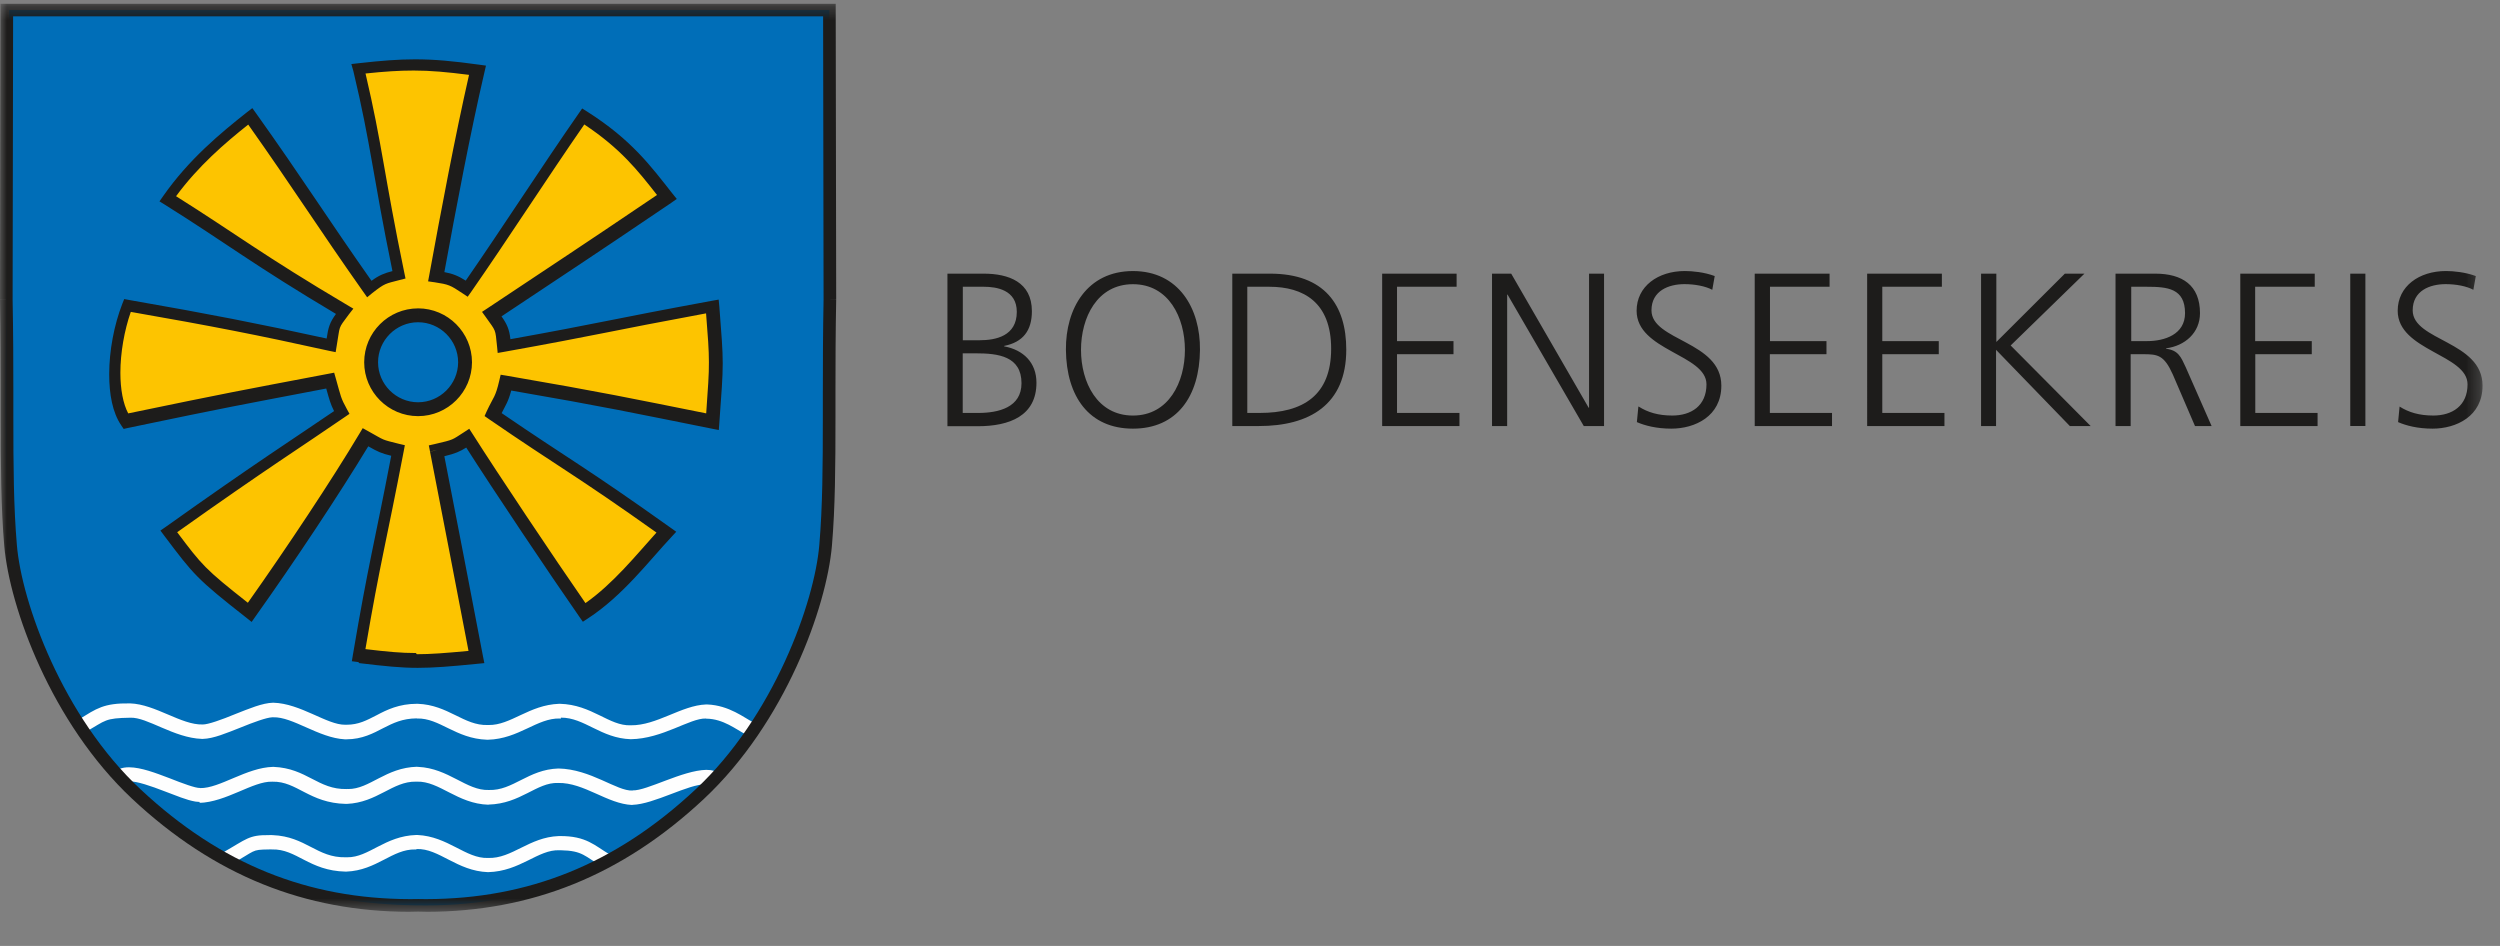
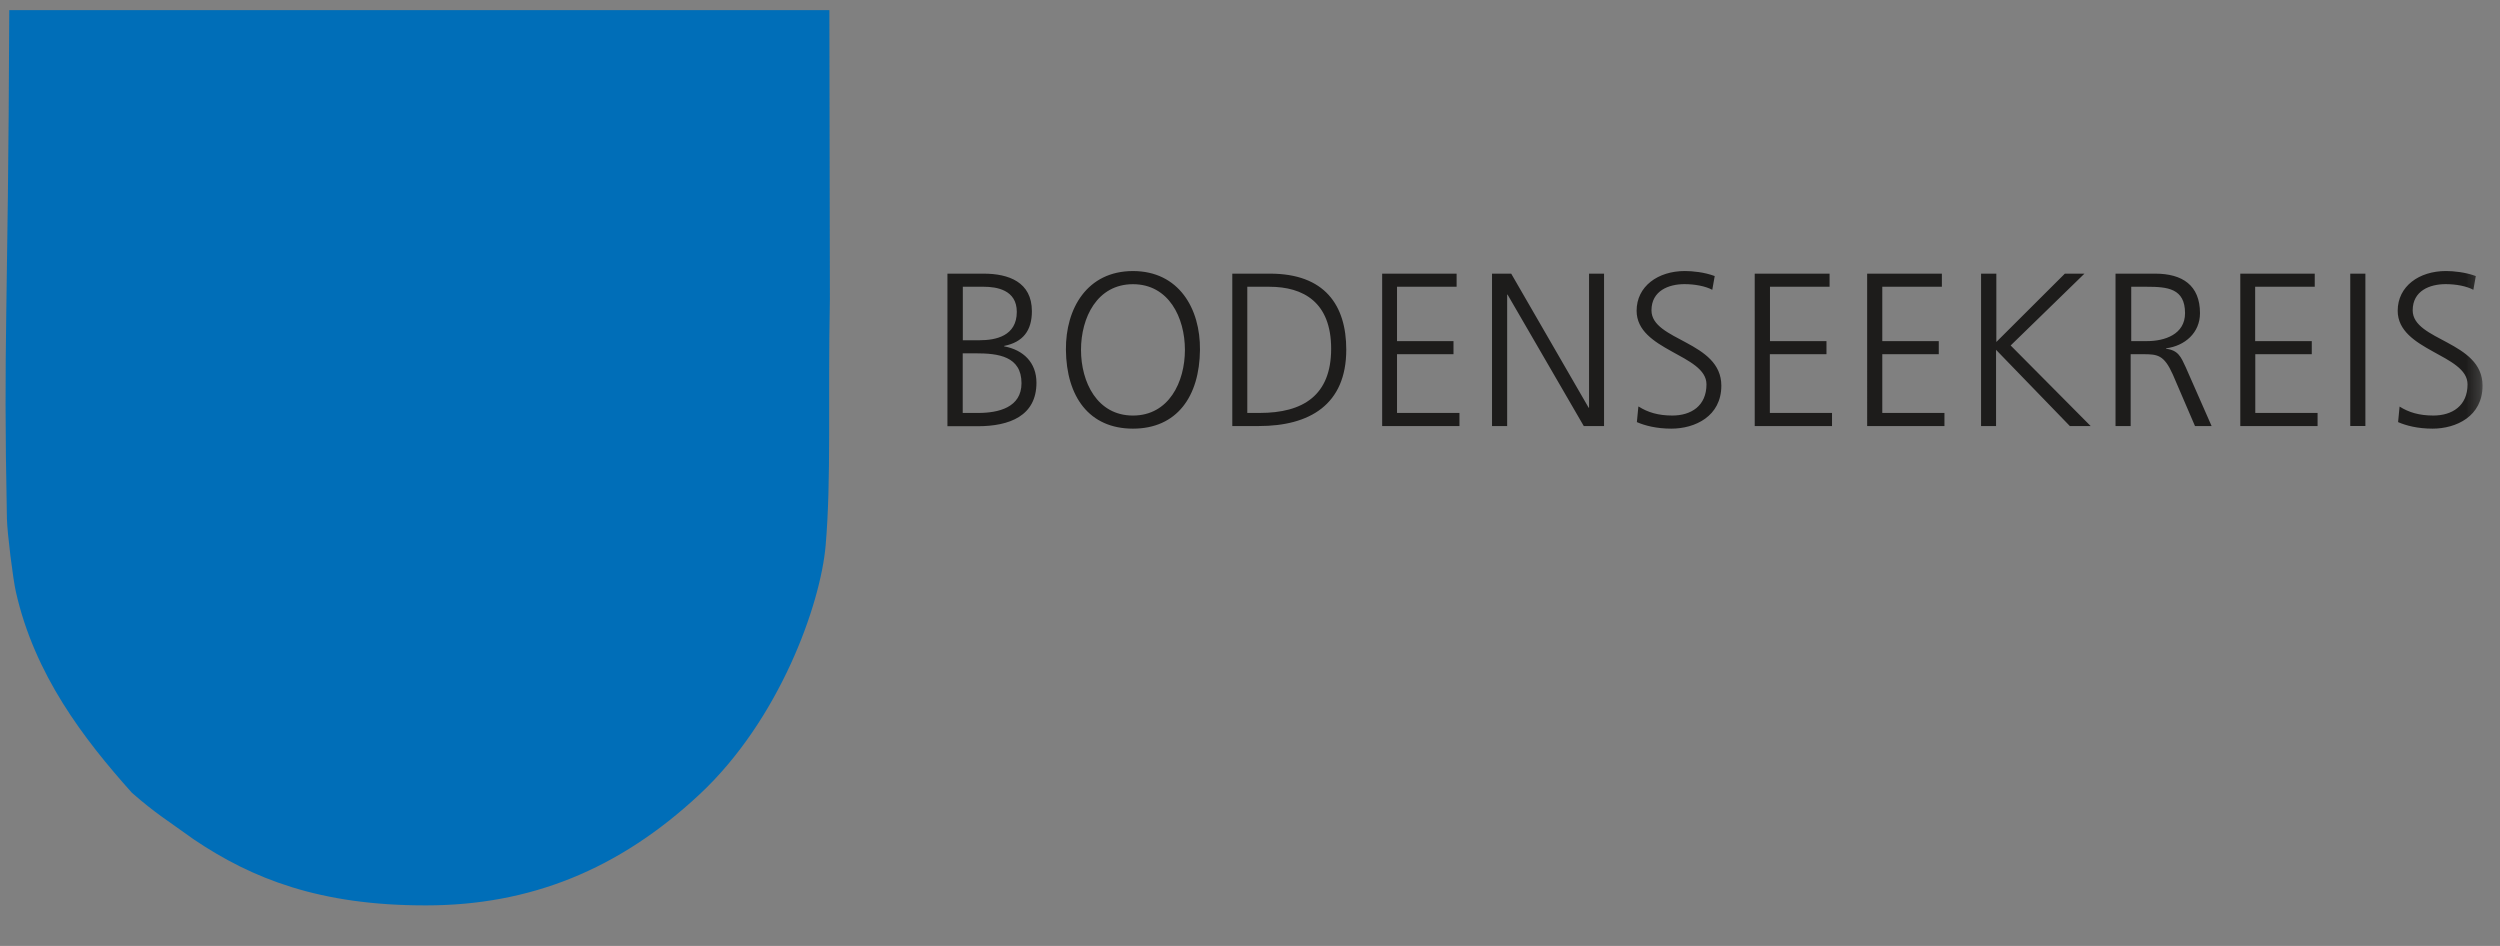
<svg xmlns="http://www.w3.org/2000/svg" xmlns:xlink="http://www.w3.org/1999/xlink" width="185" height="70" viewBox="0 0 185 70">
  <rect x="0" y="0" width="185" height="70" fill="#808080" stroke="none" />
  <defs>
-     <path id="a" d="M0 .28h183.715v67.195H0V.28z" />
-     <path id="c" d="M0 .768h183.715v67.196H0V.768z" />
+     <path id="c" d="M0 .768h183.715v67.196H0V.768" />
  </defs>
  <g fill="none" fill-rule="evenodd">
    <path d="M61.41 22.187c-.147 7.62.11 13.236-.312 18.17-.376 4.386-3.416 12.902-9.326 18.422-6.005 5.61-12.59 8.21-20.2 8.22-7.916.02-12.918-1.98-17.214-4.87-1.962-1.42-2.82-1.91-4.594-3.46-3.58-4-7.215-8.75-8.592-14.89-.215-.96-.638-4.34-.66-5.4C.242 24.61.597 24.05.686.75h60.688l.037 21.44z" fill="#006EB8" />
-     <path d="M41.502 53.105c1.75-.015 2.966 1.53 5.173 1.596h.003c2.35-.03 4.382-1.57 5.555-1.53l.014.01h.04c1.228.02 2.15.77 2.92 1.18l.48-.94c-.583-.28-1.726-1.23-3.347-1.29h-.092c-1.808.06-3.662 1.57-5.57 1.54h-.003c-1.59.07-2.868-1.53-5.24-1.59h-.054c-2.23.08-3.58 1.6-5.23 1.57h-.06c-1.76.06-2.92-1.49-5.18-1.57h-.07c-1.3 0-2.21.44-2.96.84-.76.39-1.35.71-2.24.71h-.1c-1.34.02-3.3-1.58-5.32-1.63h-.01c-.8.02-1.78.44-2.8.84-.99.41-2.02.78-2.41.77h-.01c-1.56.05-3.5-1.5-5.36-1.56-1.97-.03-2.49.39-3.77 1.17l.54.91c1.44-.83 1.35-.99 3.24-1.02 1.24-.06 3.23 1.498 5.3 1.568H15c.8-.016 1.78-.44 2.8-.84.947-.387 1.93-.747 2.355-.76h.057c1.45-.05 3.384 1.53 5.3 1.63h.13c1.16 0 1.99-.45 2.72-.83.747-.38 1.415-.71 2.48-.72l.02.01c1.663-.05 2.855 1.49 5.17 1.57h.09c2.27-.06 3.63-1.62 5.31-1.57h.08zm-26.775 6.31c2.002-.048 4.007-1.62 5.41-1.57h.03c1.803-.044 2.722 1.583 5.424 1.643v-.006l.03.006h.04c2.26-.095 3.39-1.682 5.12-1.646h.07c1.66-.054 2.99 1.635 5.29 1.707l.01-.01c2.39-.06 3.56-1.66 5.15-1.6 1.92-.04 3.65 1.56 5.49 1.63v-.01c1.61-.04 4.17-1.56 5.45-1.52.13 0 .23.01.3.03l.31-1.02c-.2-.06-.4-.08-.59-.08-1.77.04-4.4 1.56-5.45 1.52v.01c-1.15.07-3.09-1.59-5.49-1.63-2.24.07-3.36 1.65-5.14 1.59h-.01c-1.65.06-2.97-1.61-5.23-1.71h-.05c-.01 0-.02 0-.02-.01-2.34.06-3.51 1.66-5.11 1.65-.04-.01-.07-.01-.09 0h-.02c-2.12.05-2.94-1.54-5.41-1.64h-.04c-1.96.05-3.95 1.6-5.39 1.57-.01 0-.02 0-.02-.01-.31.02-1.29-.34-2.27-.73-1.01-.38-2.06-.79-2.97-.8-.25 0-.49.03-.73.13l.42.97c.06-.03.17-.06.32-.06.58-.01 1.62.35 2.6.73.86.32 1.638.66 2.31.77l.35.03zm16.076 3.444h-.06c-1.72-.04-2.85 1.55-5.112 1.64h-.06c-2.7-.06-3.62-1.69-5.44-1.64-.08-.01-.16 0-.25 0-1.32.02-.9.06-2.79 1.1l-.51-.92c1.64-.93 1.83-1.26 3.31-1.24.08 0 .18-.01.28 0 2.47.1 3.29 1.69 5.41 1.64h.11c1.61.02 2.78-1.58 5.12-1.65h.07c2.27.1 3.59 1.76 5.23 1.7h.01c1.77.06 3.03-1.54 5.23-1.62h.06c1.98-.02 2.6.71 3.72 1.37l-.53.91c-1.34-.78-1.46-1.2-3.11-1.23h-.09c-1.59-.07-2.89 1.56-5.28 1.62h-.01c-2.3-.08-3.62-1.77-5.28-1.71z" fill="#FEFEFE" />
-     <path d="M30.94 30.282c-1.916 0-3.477-1.562-3.477-3.474 0-1.915 1.56-3.475 3.476-3.475 1.91 0 3.47 1.56 3.47 3.475 0 1.912-1.56 3.474-3.48 3.474m21.76.91c.33-4.494.33-4.292 0-8.515-7.79 1.433-8.24 1.646-15.41 2.93-.11-1.27-.17-1.352-.91-2.362 5.82-3.876 6.37-4.198 12.96-8.665-1.62-2.045-2.95-3.89-6.19-5.96-2.77 3.964-5.86 8.785-8.63 12.746-.89-.603-1.19-.737-2.25-.878.89-4.883 1.97-10.635 3.05-15.274-3.56-.484-5.2-.516-8.82-.102 1.35 5.63 1.43 7.74 2.99 15.24-1.01.255-1.23.273-2.2 1.05-3.46-4.877-5.28-7.81-8.81-12.782-1.95 1.536-4.25 3.446-6.11 6.1 4.7 2.94 6.63 4.503 13.09 8.33-.85 1.094-.75 1.056-.99 2.522-5.45-1.2-8.83-1.857-15.08-2.95-1.08 2.773-1.36 6.775-.11 8.57 7.88-1.642 8.13-1.667 15.13-3.003.37 1.32.38 1.51.85 2.36-3.05 2.1-5.85 3.85-12.8 8.81 2.18 2.89 2.28 3.08 5.99 5.99 2.98-4.19 6.49-9.49 8.57-12.96 1.27.71 1.09.67 2.41.99-1.34 6.99-1.74 8.19-2.92 15.14 3.73.46 4.5.46 8.65.05-1.08-5.62-1.82-9.5-2.95-15.26 1.444-.33 1.444-.38 2.3-.94 1.93 3.03 6.33 9.62 8.63 12.91 2.48-1.61 4.41-4.15 6.075-5.94-6.336-4.53-7.63-5.14-12.82-8.71.49-1.06.65-1.04.96-2.36 7.48 1.28 9.22 1.68 15.29 2.89" fill="#FDC400" />
    <mask id="b" fill="#fff">
      <use xlink:href="#a" />
    </mask>
    <path d="M60.89 28.917v1.99c0 3.543-.02 6.595-.26 9.41-.35 4.247-3.38 12.72-9.178 18.115-5.938 5.546-12.378 8.082-19.882 8.103h-.106c-.18 0-.348-.005-.524-.007h-.002c-.176.002-.345.007-.524.007h-.108c-7.503-.02-13.942-2.557-19.88-8.103-5.8-5.394-8.828-13.868-9.178-18.114-.24-2.816-.26-5.868-.26-9.412v-1.99c0-2.07-.008-4.3-.054-6.737L.97 1.21h59.94l.034 20.963c-.047 2.435-.053 4.665-.053 6.737zm.988-6.73L61.842.28H.036L0 22.187h.467L0 22.194c.046 2.427.053 4.654.053 6.723v1.99c0 3.543.018 6.62.262 9.49.397 4.522 3.452 13.08 9.47 18.72 6.076 5.685 12.803 8.345 20.52 8.358.046-.005.082-.005.11-.005.178 0 .348-.007.523-.01.177.003.347.01.526.01.027 0 .063 0 .106.005 7.72-.013 14.447-2.673 20.522-8.358 6.02-5.64 9.074-14.198 9.47-18.72.245-2.87.263-5.947.263-9.49v-1.99c0-2.07.007-4.296.053-6.723l-.467-.007h.47zm-34.928 4.62c.002 2.198 1.79 3.987 3.988 3.987s3.986-1.79 3.99-3.986c-.004-2.2-1.792-3.986-3.99-3.99v1.028c1.63.002 2.96 1.332 2.964 2.962-.005 1.628-1.335 2.957-2.964 2.96-1.63-.003-2.96-1.332-2.962-2.96.003-1.63 1.333-2.96 2.962-2.962V22.82c-2.2.002-3.986 1.787-3.988 3.988zm3.9 21.605c1.017 0 2.108-.085 3.82-.245-1.024-5.348-1.762-9.16-2.85-14.75l.46-.088.1.45-.1-.46-.46.09-.087-.45.445-.1c1.46-.34 1.25-.3 2.15-.87l.397-.26.252.39c1.84 2.9 5.994 9.12 8.347 12.51 2.052-1.44 3.75-3.55 5.255-5.22-5.96-4.24-7.3-4.89-12.39-8.39l-.33-.23.16-.36c.53-1.13.63-.99.93-2.27l.1-.43.43.07c7.26 1.25 9.13 1.66 14.78 2.79.13-1.89.21-2.87.2-3.8 0-.92-.07-1.84-.21-3.6-7.29 1.35-7.89 1.58-14.91 2.84l-.51.09-.05-.51c-.13-1.29-.07-1.07-.82-2.13l-.29-.4.41-.27c5.7-3.8 6.34-4.19 12.54-8.38-1.42-1.81-2.68-3.42-5.38-5.22-2.69 3.88-5.68 8.52-8.36 12.37l-.27.38-.39-.26c-.9-.6-1.01-.65-2.05-.81l-.49-.07.09-.48c.86-4.71 1.9-10.23 2.94-14.8-1.64-.21-2.85-.32-4.1-.32-1.06 0-2.15.07-3.56.22 1.24 5.28 1.37 7.49 2.87 14.74l.09.43-.43.11c-1.05.28-1.06.21-2.02.96l-.39.32-.29-.41c-3.35-4.75-5.17-7.65-8.51-12.37-1.75 1.39-3.7 3.07-5.34 5.3 4.42 2.78 6.41 4.35 12.66 8.05l.46.27-.33.42c-.84 1.13-.63.77-.9 2.31l-.08.49-.49-.1c-5.33-1.18-8.67-1.83-14.67-2.88-.48 1.38-.77 3.03-.77 4.51 0 1.21.2 2.292.58 3.002 7.57-1.57 7.92-1.62 14.82-2.933l.42-.08.12.42c.383 1.354.36 1.44.813 2.26l.2.366-.35.24c-3 2.07-5.74 3.786-12.4 8.52 1.84 2.445 2.05 2.716 5.23 5.22 2.91-4.11 6.264-9.17 8.26-12.52l.24-.4.397.22c1.31.73.95.6 2.29.94l.43.1-.08.43c-1.31 6.84-1.727 8.14-2.837 14.66 1.62.194 2.643.29 3.73.29zm-4.33.582l-.484-.062.08-.485c1.154-6.814 1.568-8.122 2.835-14.72-.75-.185-.97-.287-1.7-.7-2.11 3.49-5.47 8.553-8.35 12.596l-.28.4-.38-.302c-3.7-2.9-3.91-3.19-6.08-6.07l-.29-.39.39-.27c6.7-4.77 9.55-6.58 12.46-8.57-.27-.53-.36-.89-.58-1.67-6.58 1.26-6.98 1.31-14.69 2.92l-.3.07-.17-.25c-.66-.96-.9-2.32-.9-3.8 0-1.74.36-3.64.97-5.21l.14-.35.38.07c6.06 1.06 9.43 1.72 14.6 2.85.12-.82.23-1.19.69-1.82-6.12-3.64-8.08-5.21-12.64-8.07l-.42-.26.28-.4c1.9-2.72 4.25-4.66 6.2-6.2l.39-.3.29.4c3.45 4.84 5.27 7.75 8.53 12.38.58-.43.98-.57 1.55-.72-1.47-7.16-1.58-9.3-2.89-14.79L26 4.74l.526-.06c1.682-.19 2.952-.29 4.19-.29 1.44 0 2.82.13 4.74.396l.506.07-.116.5c-1.043 4.48-2.09 10.005-2.963 14.78.62.113 1.047.29 1.58.63 2.69-3.88 5.68-8.525 8.36-12.37l.258-.37.38.24c3.3 2.1 4.7 4.033 6.3 6.06l.32.395-.41.29c-6.44 4.36-7.13 4.78-12.56 8.4.41.58.58.97.66 1.69 6.68-1.2 7.3-1.44 14.9-2.84l.51-.09.05.52c.16 2.11.25 3.13.25 4.2 0 1.07-.09 2.15-.25 4.4l-.04.53-.52-.1c-5.95-1.19-7.73-1.59-14.84-2.82-.22.83-.42 1.09-.71 1.67 4.91 3.36 6.29 4.05 12.5 8.48l.42.3-.36.39c-1.65 1.76-3.59 4.34-6.17 6.02l-.38.25-.26-.37c-2.21-3.17-6.34-9.34-8.37-12.52-.47.29-.79.44-1.62.64 1.08 5.52 1.81 9.34 2.86 14.81l.1.5-.51.05c-2.01.2-3.24.3-4.42.3-1.25 0-2.41-.12-4.33-.35z" fill="#1D1C1B" mask="url(#b)" />
    <g transform="translate(0 1.14)">
      <mask id="d" fill="#fff">
        <use xlink:href="#c" />
      </mask>
      <path d="M177.576 28.95c.662.418 1.437.66 2.488.66 1.388 0 2.535-.71 2.535-2.31 0-2.212-5.17-2.487-5.17-5.444 0-1.808 1.58-2.94 3.57-2.94.55 0 1.43.082 2.21.372l-.18 1.018c-.5-.274-1.29-.42-2.05-.42-1.17 0-2.44.485-2.44 1.94 0 2.26 5.17 2.276 5.17 5.572 0 2.278-1.96 3.182-3.7 3.182-1.1 0-1.96-.226-2.55-.484l.11-1.147zm-3.65-9.84h1.113v11.276h-1.12V19.11zm-8.16 0h5.525v.97h-4.41v4.022h4.19v.97h-4.18v4.345h4.61v.97h-5.72V19.11zm-8.06 4.992h1.177c1.31 0 2.81-.5 2.81-2.067 0-1.842-1.308-1.955-2.842-1.955h-1.14v4.022zm-1.117-4.992h2.9c2 0 3.31.857 3.31 2.925 0 1.454-1.12 2.422-2.51 2.6v.032c.9.113 1.1.598 1.45 1.357l1.92 4.363h-1.23l-1.64-3.813c-.65-1.453-1.13-1.503-2.2-1.503h-.92v5.32h-1.12V19.11zm-9.97 0h1.11v5.057l5.07-5.057h1.45l-5.46 5.315 5.92 5.962h-1.54l-5.46-5.64v5.64h-1.11V19.11zm-8.44 0h5.52v.97h-4.41v4.022h4.18v.97h-4.18v4.345h4.6v.97h-5.72V19.11zm-8.31 0h5.52v.97h-4.41v4.022h4.18v.97h-4.19v4.345h4.6v.97h-5.72V19.11zm-8.6 9.84c.66.418 1.43.66 2.48.66 1.39 0 2.53-.71 2.53-2.31 0-2.212-5.17-2.487-5.17-5.444 0-1.808 1.58-2.94 3.57-2.94.55 0 1.44.082 2.21.372l-.18 1.018c-.51-.274-1.3-.42-2.06-.42-1.16 0-2.44.485-2.44 1.94 0 2.26 5.17 2.276 5.17 5.572 0 2.278-1.96 3.182-3.7 3.182-1.1 0-1.96-.226-2.55-.484l.11-1.147zm-10.84-9.84h1.4l5.73 9.92h.03v-9.92h1.11v11.277h-1.5l-5.64-9.726h-.03v9.73h-1.12V19.11zm-8.16 0h5.52v.97h-4.41v4.022h4.18v.97h-4.18v4.345H108v.97h-5.72V19.11zM92.3 29.417h.92c3.2 0 5.285-1.292 5.285-4.75 0-3.44-2.05-4.587-4.572-4.587H92.3v9.337zM91.19 19.11h2.794c4.04 0 5.64 2.327 5.64 5.622 0 4.087-2.732 5.655-6.464 5.655h-1.97V19.11zm-11.196 5.638c0 2.39 1.196 4.863 3.844 4.863 2.65 0 3.846-2.47 3.846-4.86s-1.196-4.86-3.846-4.86c-2.648 0-3.844 2.47-3.844 4.86zm3.844-5.83c3.393 0 4.993 2.777 4.96 5.83-.032 3.458-1.712 5.832-4.96 5.832-3.246 0-4.926-2.374-4.96-5.832-.03-3.053 1.57-5.83 4.96-5.83zm-12.584 5.12h1.244c1.18 0 2.745-.307 2.745-2.1 0-1.632-1.5-1.858-2.454-1.858h-1.54v3.957zm-.033 5.38h1.17c1.5 0 3.2-.406 3.2-2.198 0-2.003-1.73-2.213-3.37-2.213h-.98v4.41zM70.11 19.11h2.682c1.84 0 3.568.615 3.568 2.78 0 1.436-.662 2.293-2.052 2.567v.034c1.423.26 2.39 1.2 2.39 2.69 0 2.46-2 3.22-4.344 3.22H70.11V19.11z" fill="#1D1C1B" mask="url(#d)" />
    </g>
  </g>
</svg>